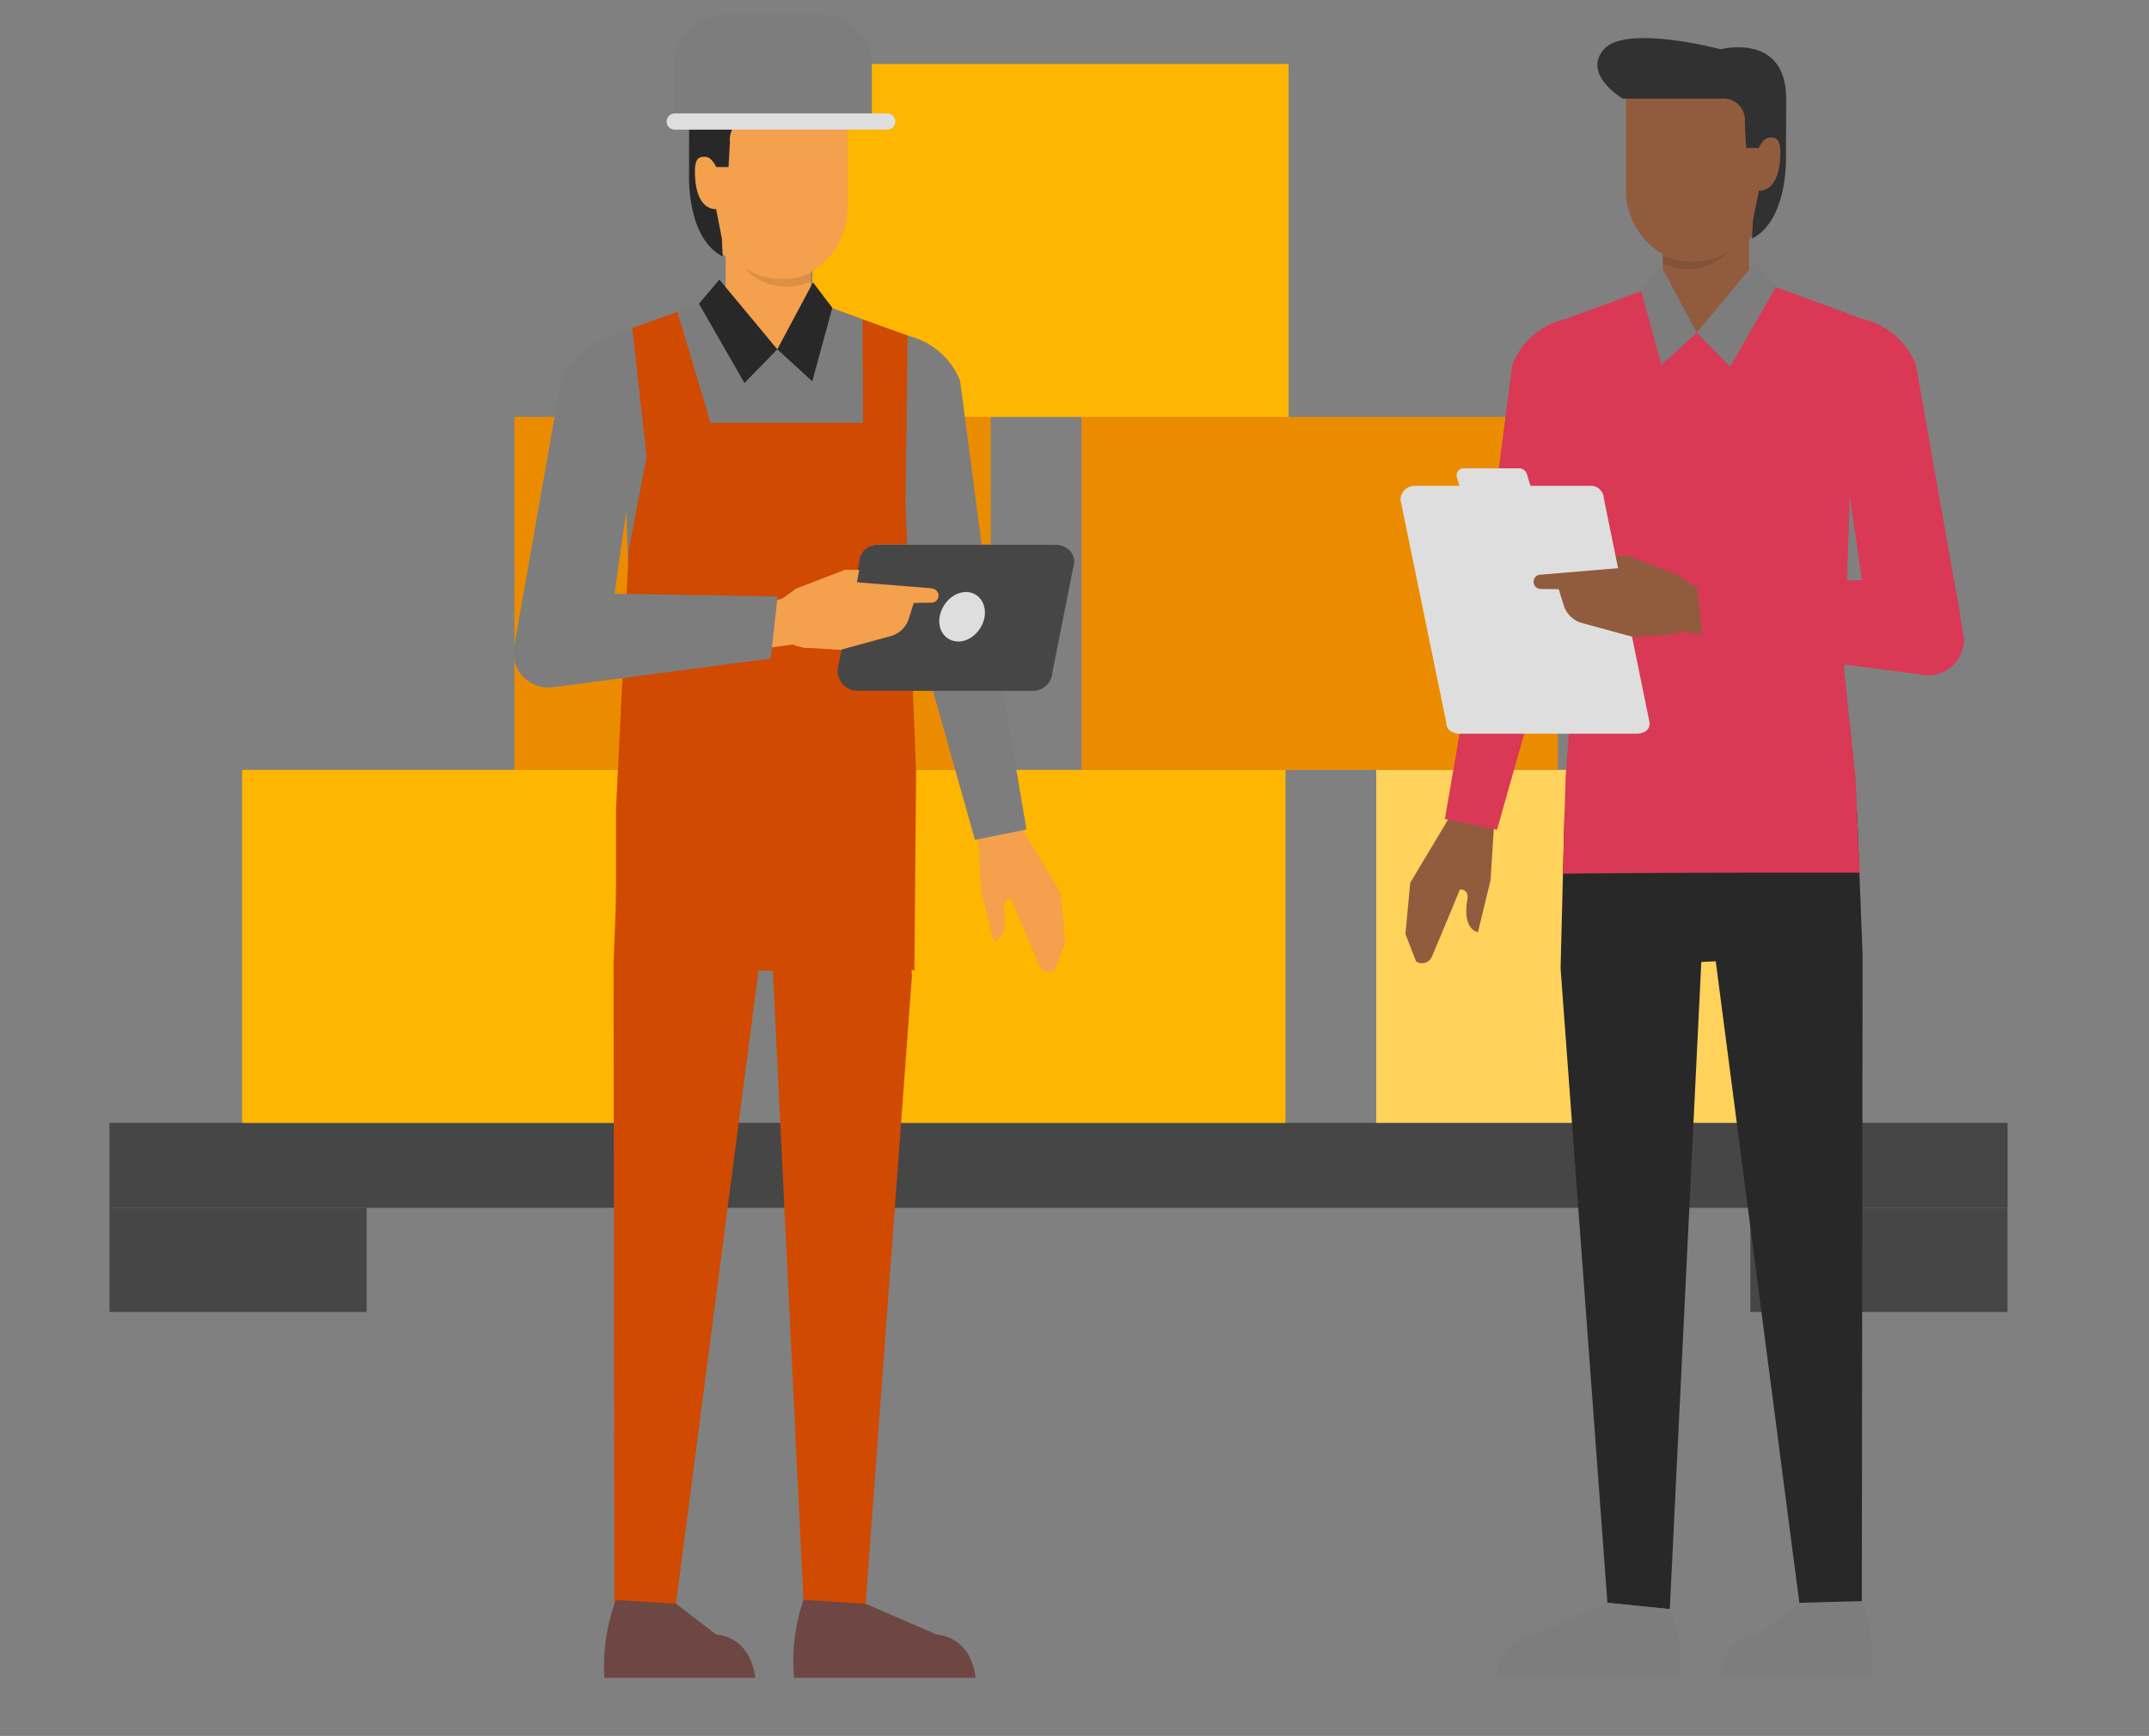
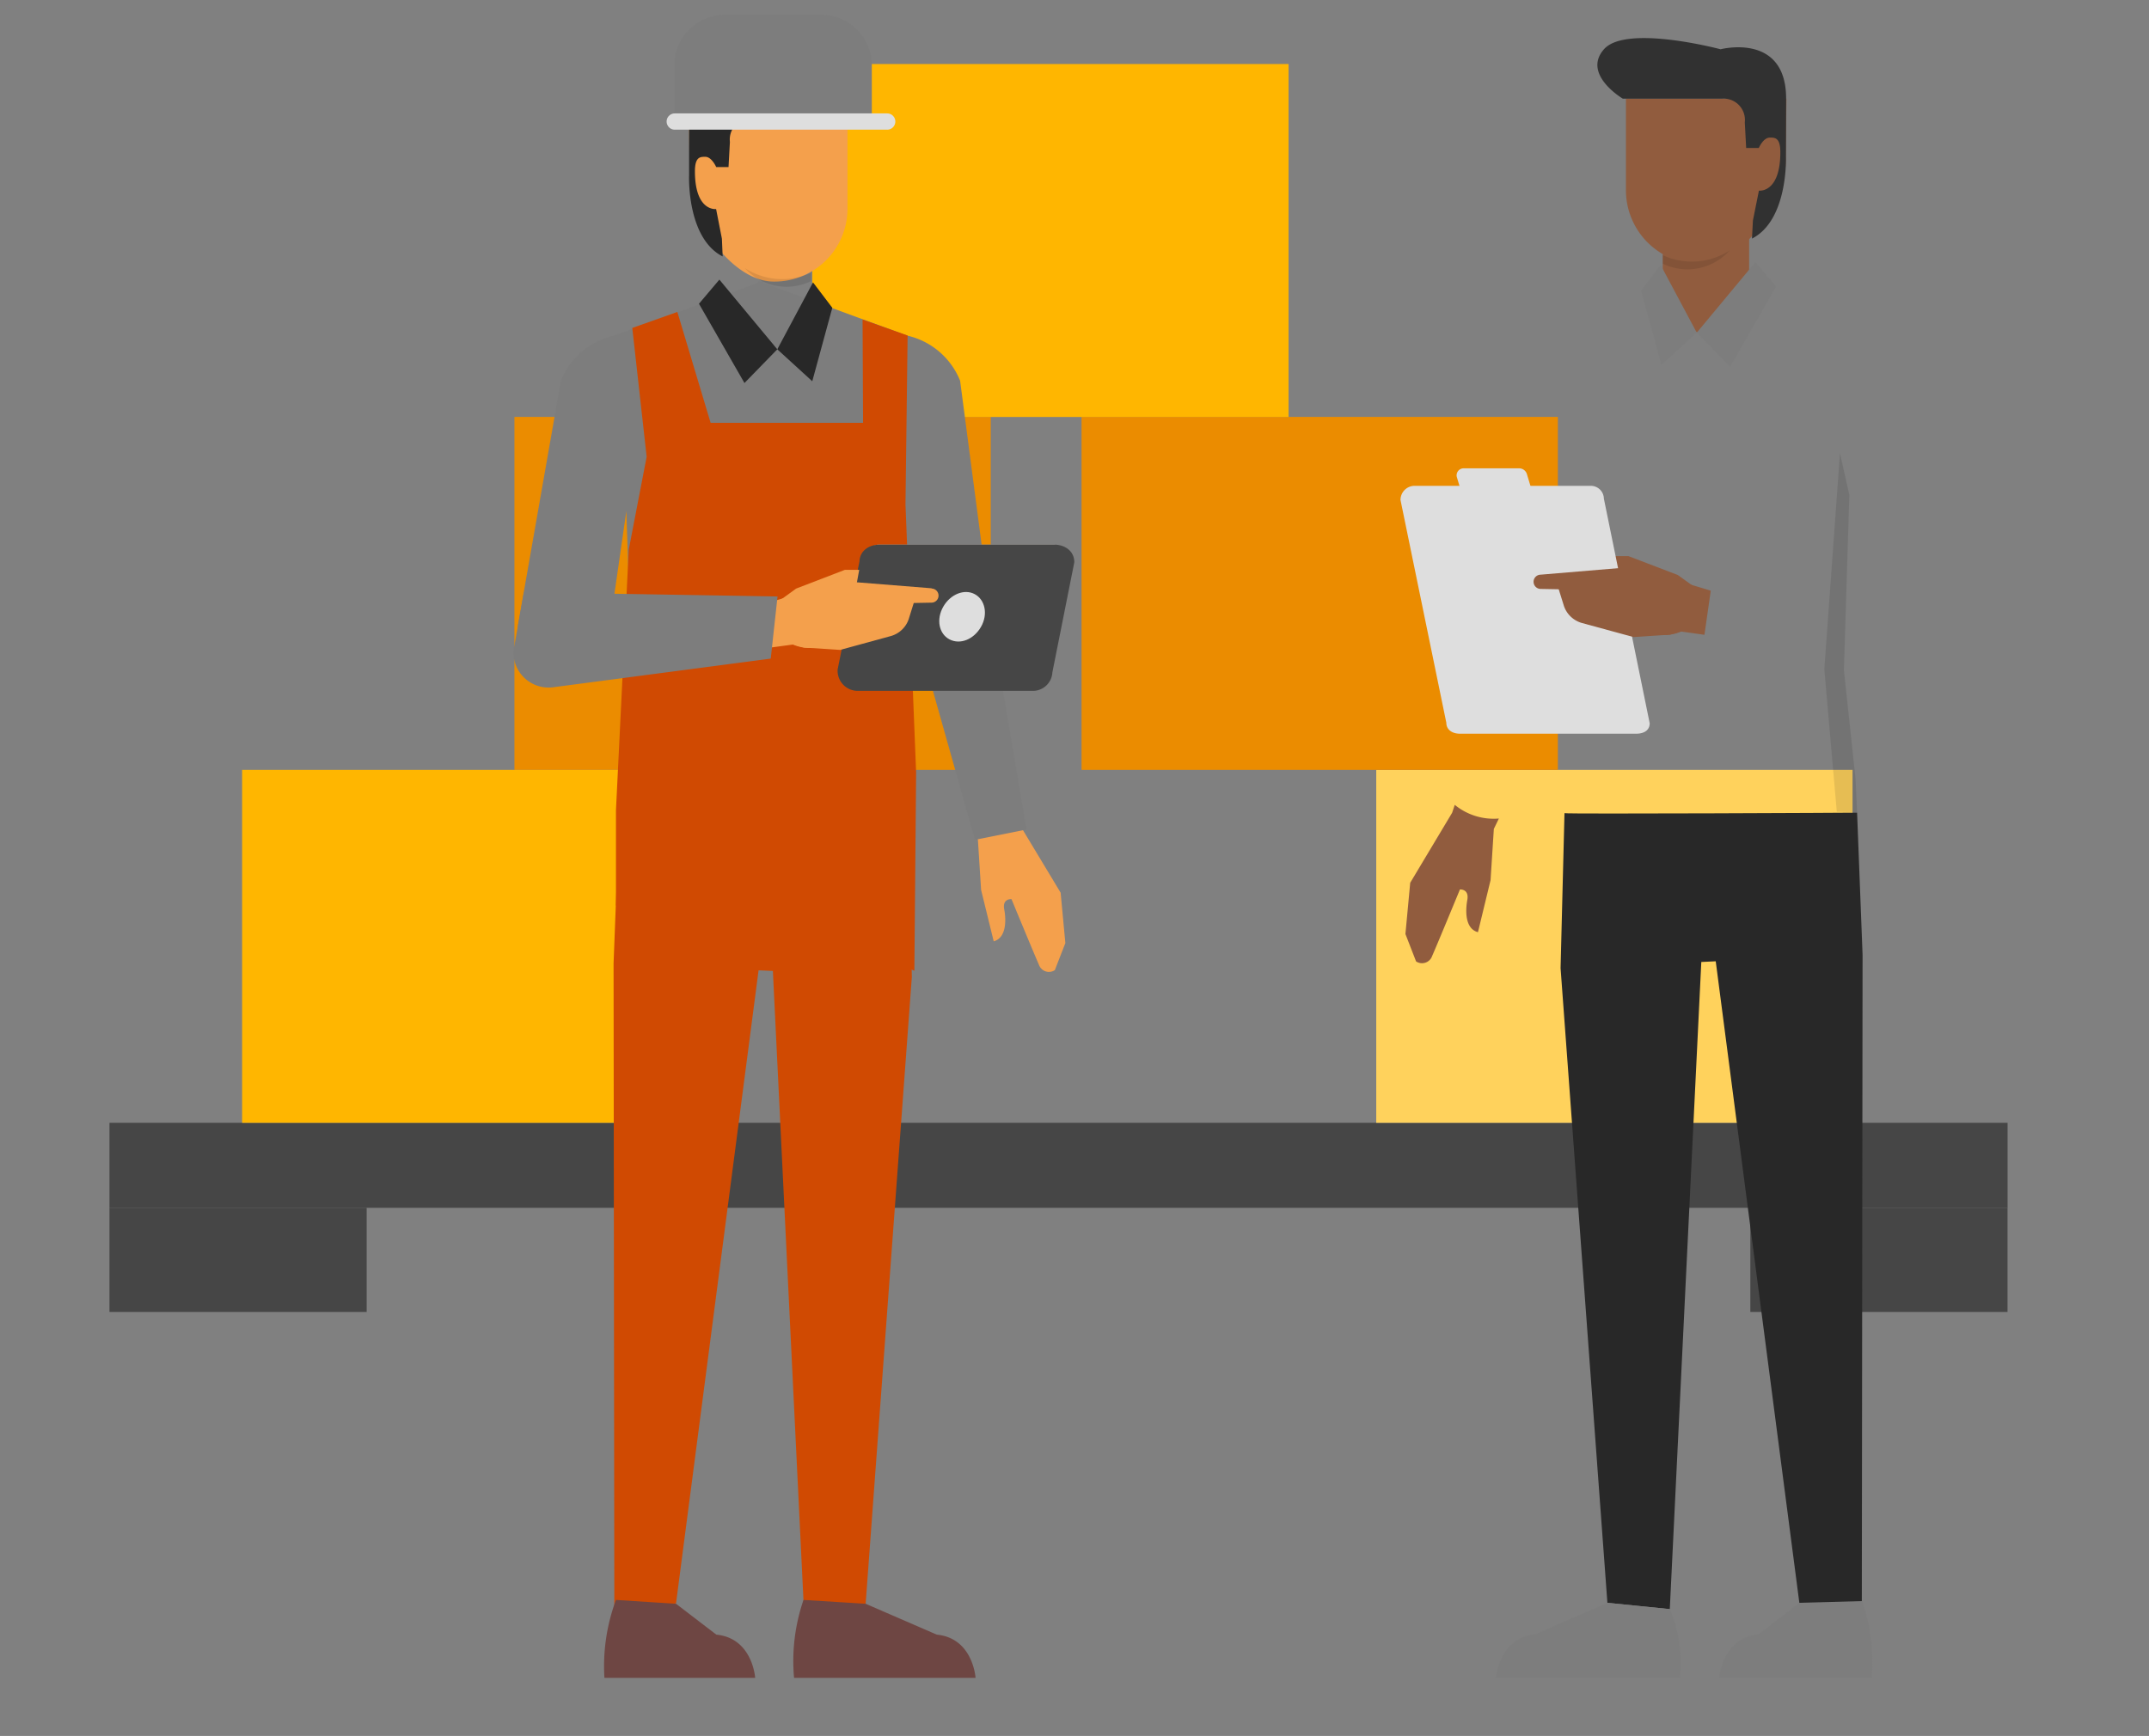
<svg xmlns="http://www.w3.org/2000/svg" id="Layer_2" data-name="Layer 2" viewBox="0 0 341 275.52">
  <rect x="0" y="0" width="341" height="275.52" fill="#808080" stroke="none" />
  <defs>
    <style>.cls-1{fill:#464646;}.cls-2{fill:#ffd25c;}.cls-3{fill:#ffb600;}.cls-4{fill:#eb8c00;}.cls-5{fill:#915c3e;}.cls-6{fill:#282828;}.cls-7{opacity:0.1;}.cls-8{fill:#d93954;}.cls-9{fill:#313131;}.cls-10{fill:#7d7d7d;}.cls-11{fill:#dedede;}.cls-12{fill:#f4a04c;}.cls-13{fill:#d04a02;}.cls-14{fill:#6e4643;}.cls-15{fill:#fff;}.cls-16{fill:#bfb9b2;}</style>
  </defs>
  <rect class="cls-1" x="17.37" y="178.21" width="301.19" height="13.49" />
  <rect class="cls-1" x="277.74" y="191.69" width="40.81" height="16.54" />
  <rect class="cls-1" x="17.37" y="191.69" width="40.81" height="16.54" />
  <rect class="cls-2" x="218.38" y="122.19" width="75.58" height="56.02" />
-   <rect class="cls-3" x="128.4" y="122.19" width="75.58" height="56.02" />
  <rect class="cls-4" x="171.62" y="66.17" width="75.58" height="56.02" />
  <rect class="cls-4" x="81.63" y="66.17" width="75.58" height="56.02" />
  <rect class="cls-3" x="128.89" y="10.16" width="75.58" height="56.02" />
  <rect class="cls-3" x="38.42" y="122.19" width="75.58" height="56.02" />
  <path class="cls-5" d="M230.42,129h0l-6.65,11.11-.76,8.13,1.69,4.35a1.7,1.7,0,0,0,2.55-.86c.84-1.9,4.41-10.56,4.41-10.56s1.49-.12,1.17,1.66-.35,4.58,1.69,5.12l2-8.26.52-8.13.8-1.65a9.73,9.73,0,0,1-7-2.17Z" />
  <path class="cls-6" d="M248.25,129.06l-.62,24.6,7.43,100.73,9.9,1,5-102.71,2.29-.11,13.27,101.85,9.91,1,.12-103.88-.87-22.56C294.51,129,248.49,129.22,248.25,129.06Z" />
  <polygon class="cls-7" points="292.59 106.36 293.45 78.55 291.96 71.92 291.46 78.88 289.48 106.2 291.46 128.84 294.68 128.92 294.44 123.67 292.59 106.36" />
-   <path class="cls-8" d="M304,57.85a12.08,12.08,0,0,0-8.57-7.27l-23-8.46s0-.1,0-.15,0,0,0-.07l-.15,0-.3.1-.29-.1-.15,0s0,.05,0,.07,0,.1,0,.15l-23,8.46a12.08,12.08,0,0,0-8.57,7.27h0l-5.27,40.63L229.27,130l8.28,1.67,8-28.21s3.75-16.66,3.71-19.9l.45,22.62-1.28,17.2h0L248,138.67c15.69-.18,31.38-.16,47.08-.16l-.66-15.15h0l-1.81-17,.91-27.59,3.31,22.85L311,97.43,304,57.85Z" />
  <path class="cls-5" d="M258,30.12a11.73,11.73,0,0,0,11.86,11.79c6.67,0,13.5-9.83,13.5-16.37l.11-9.88H258Z" />
  <path class="cls-5" d="M263.84,48.31c3.91,8,13.71,3.75,13.71,0v-15H263.84Z" />
  <path class="cls-9" d="M283.42,15.66c0-10.57-10.4-7.84-10.4-7.84s-15-4-18.51,0,3,7.84,3,7.84h15.73a3.38,3.38,0,0,1,3.62,3.76l.22,4.07h2s.71-1.65,1.74-1.65c.76,0,1.68-.07,1.68,2.32,0,6.54-3.4,6.1-3.4,6.1L278.15,35,278,37.87c5.78-2.95,5.39-13,5.39-13Z" />
  <path class="cls-7" d="M263.84,40.5v1.35a9,9,0,0,0,10.62-2.1A11,11,0,0,1,263.84,40.5Z" />
  <polygon class="cls-10" points="269.24 52.8 274.53 58.22 281.83 45.48 278.55 41.6 269.24 52.8" />
  <polygon class="cls-10" points="260.41 46.13 263.63 57.93 269.24 52.8 263.5 42.04 260.41 46.13" />
  <path class="cls-10" d="M285.52,254.39l-6.48,5c-5.83.59-6.23,6.94-6.23,6.94H297a30.15,30.15,0,0,0-1.51-12.21Z" />
  <path class="cls-10" d="M255.06,254.39l-11.44,5c-5.83.59-6.23,6.94-6.23,6.94h29.17a21.89,21.89,0,0,0-1.6-10.94Z" />
  <path class="cls-5" d="M266.23,91.26l-7.84-3h-2.31l2,11,4.1,1.31a7.29,7.29,0,0,0,5.06-.55l3.1.64-.67-6.92Z" />
  <path class="cls-11" d="M242.29,75.26a1.29,1.29,0,0,0-1.25-.93h-8.79a1.11,1.11,0,0,0-1.07,1.43l1.43,4.75a1.32,1.32,0,0,0,1.26.93h8.79A1.12,1.12,0,0,0,243.72,80Z" />
  <path class="cls-11" d="M252.36,77.11h-28a2.24,2.24,0,0,0-2.13,2.25l7.27,35.35c0,1.15,1,1.74,2.14,1.74h28c1.18,0,2.13-.51,2.13-1.66L254.5,79.14A2.07,2.07,0,0,0,252.36,77.11Z" />
  <path class="cls-5" d="M246.66,91.36l1.51,4.84a4.22,4.22,0,0,0,2.89,2.69l8.14,2.22,5.79-.38a15.88,15.88,0,0,0,1.68-.51l3.79.53,1-7L260.67,90.5Z" />
-   <path class="cls-8" d="M269.21,92.52l1.09,10,35.05,4.61a5.64,5.64,0,0,0,6.28-5.9L310,91.83Z" />
  <path class="cls-5" d="M244.45,91.21a1.13,1.13,0,0,0,.05,2.26l12.82.24-.24-3.56Z" />
  <path class="cls-12" d="M161.69,130.71h0l-.42-1.25a9.59,9.59,0,0,1-6.9,2.14l.8,1.64.51,8,2,8.16c2-.54,2-3.32,1.67-5.07s1.15-1.63,1.15-1.63,3.53,8.55,4.36,10.43a1.68,1.68,0,0,0,2.52.84l1.67-4.29-.75-8Z" />
  <path class="cls-13" d="M98.22,130.62l-.86,22.28.12,102.59,9.79-1L120.37,154l2.27.1,4.93,101.44,9.79-1,7.33-99.48-.61-24.31C143.84,130.92,98.39,130.66,98.22,130.62Z" />
  <polygon class="cls-7" points="100.91 74.33 99.44 80.88 100.29 108.34 98.46 125.43 98.22 130.62 101.4 130.54 103.36 108.18 101.4 81.19 100.91 74.33" />
  <path class="cls-10" d="M152.35,60.43h0a11.88,11.88,0,0,0-8.46-7.18l-22.75-8.36s0-.09,0-.14a.22.22,0,0,1,0-.08l-.14-.05-.29.11-.29-.11-.15.05s0,0,0,.08,0,.09,0,.14L97.48,53.25A11.91,11.91,0,0,0,89,60.43h0L82.14,99.52l14,4.15L99.39,81.1l.9,27.25L98.5,125.12h0l-.65,15c15.5,0,31,0,46.5.16L144,125.12h0l-1.26-17,.44-22.34c0,3.2,3.67,19.66,3.67,19.66l7.85,27.85,8.18-1.64-5.27-31.12Z" />
  <path class="cls-12" d="M109.44,28.52c0,6.45,6.74,16.17,13.34,16.17A11.58,11.58,0,0,0,134.48,33V18.76H109.33Z" />
-   <path class="cls-12" d="M115.15,51c0,3.7,9.67,7.86,13.53,0V36.16H115.15Z" />
  <path class="cls-6" d="M131.22,11h-11.6s-10.28-2.7-10.28,7.74V27.9s-.38,9.88,5.33,12.8l-.12-2.82-.92-4.7s-3.36.44-3.36-6c0-2.36.91-2.29,1.66-2.29,1,0,1.72,1.63,1.72,1.63h1.95l.22-4a3.35,3.35,0,0,1,3.57-3.72h15.55S131.22,18.76,131.22,11Z" />
  <path class="cls-7" d="M118.19,42.55a8.87,8.87,0,0,0,10.49,2.07V43.3A10.92,10.92,0,0,1,118.19,42.55Z" />
  <polygon class="cls-6" points="110.91 48.21 118.13 60.79 123.34 55.44 114.15 44.38 110.91 48.21" />
  <polygon class="cls-6" points="123.34 55.44 128.89 60.51 132.07 48.85 129.01 44.82 123.34 55.44" />
  <path class="cls-14" d="M113.67,259.44l-6.4-4.9-9.53-.61a30.17,30.17,0,0,0-1.83,12.37h23.92S119.43,260,113.67,259.44Z" />
  <path class="cls-14" d="M148.65,259.44l-11.29-4.9-9.86-.61A29.88,29.88,0,0,0,126,266.3h28.8S154.41,260,148.65,259.44Z" />
  <polygon class="cls-15" points="114.39 104.53 123.32 102.94 123.93 94.39 116.21 94.79 114.39 104.53" />
  <polygon class="cls-13" points="107.48 49.51 100.33 52.05 102.61 72.5 99.77 87.23 97.74 128.6 97.74 143.72 124.81 142.93 124.81 67.11 112.76 67.11 107.48 49.51" />
  <polygon class="cls-13" points="144.02 53.25 136.87 50.71 136.95 67.11 117.08 67.11 117.08 142.93 145.09 154.07 145.37 122.64 143.68 80.06 144.02 53.25" />
  <path class="cls-16" d="M167.24,86.44H139.6a2,2,0,0,0-2.1,2L134,106.08c0,1.14.95,1.64,2.11,1.64h27.64c1.16,0,2.11-.58,2.11-1.72l3.49-17.34A2.23,2.23,0,0,0,167.24,86.44Z" />
  <path class="cls-1" d="M167.24,86.44H139.6c-1.74,0-3.16,1-3.22,2.66l-3.47,17.18,0,.2a3.19,3.19,0,0,0,3.22,3.17h27.64a3.1,3.1,0,0,0,3.22-2.94l3.48-17.47,0,0C170.47,87.47,169,86.44,167.24,86.44Z" />
  <path class="cls-11" d="M154.67,94.3c-1.64-.88-3.86,0-5,2s-.69,4.3,1,5.18,3.86,0,5-2S156.31,95.18,154.67,94.3Z" />
  <path class="cls-12" d="M126.32,93.42l-3.38,2.46-.66,6.84,3.06-.64a7.18,7.18,0,0,0,5,.55l4-1.3,2-10.89h-2.27Z" />
  <path class="cls-12" d="M121.19,95.88l1,6.91,3.75-.51a16.09,16.09,0,0,0,1.66.5l5.72.37,8-2.19a4.19,4.19,0,0,0,2.86-2.66l1.49-4.77-13.84-.86Z" />
  <path class="cls-10" d="M81.48,103.26a5.58,5.58,0,0,0,6.2,5.83l34.62-4.56,1.08-9.86L83.13,94Z" />
  <path class="cls-12" d="M147.83,93.37l-12.47-1-.24,3.52,12.66-.24a1.12,1.12,0,0,0,.05-2.24Z" />
  <path class="cls-10" d="M130.44,2.36H115a8,8,0,0,0-8,8v9.87h31.34V10.32A8,8,0,0,0,130.44,2.36Z" />
  <path class="cls-11" d="M140.78,18H107.07a1.29,1.29,0,0,0,0,2.58h33.71a1.29,1.29,0,1,0,0-2.58Z" />
</svg>